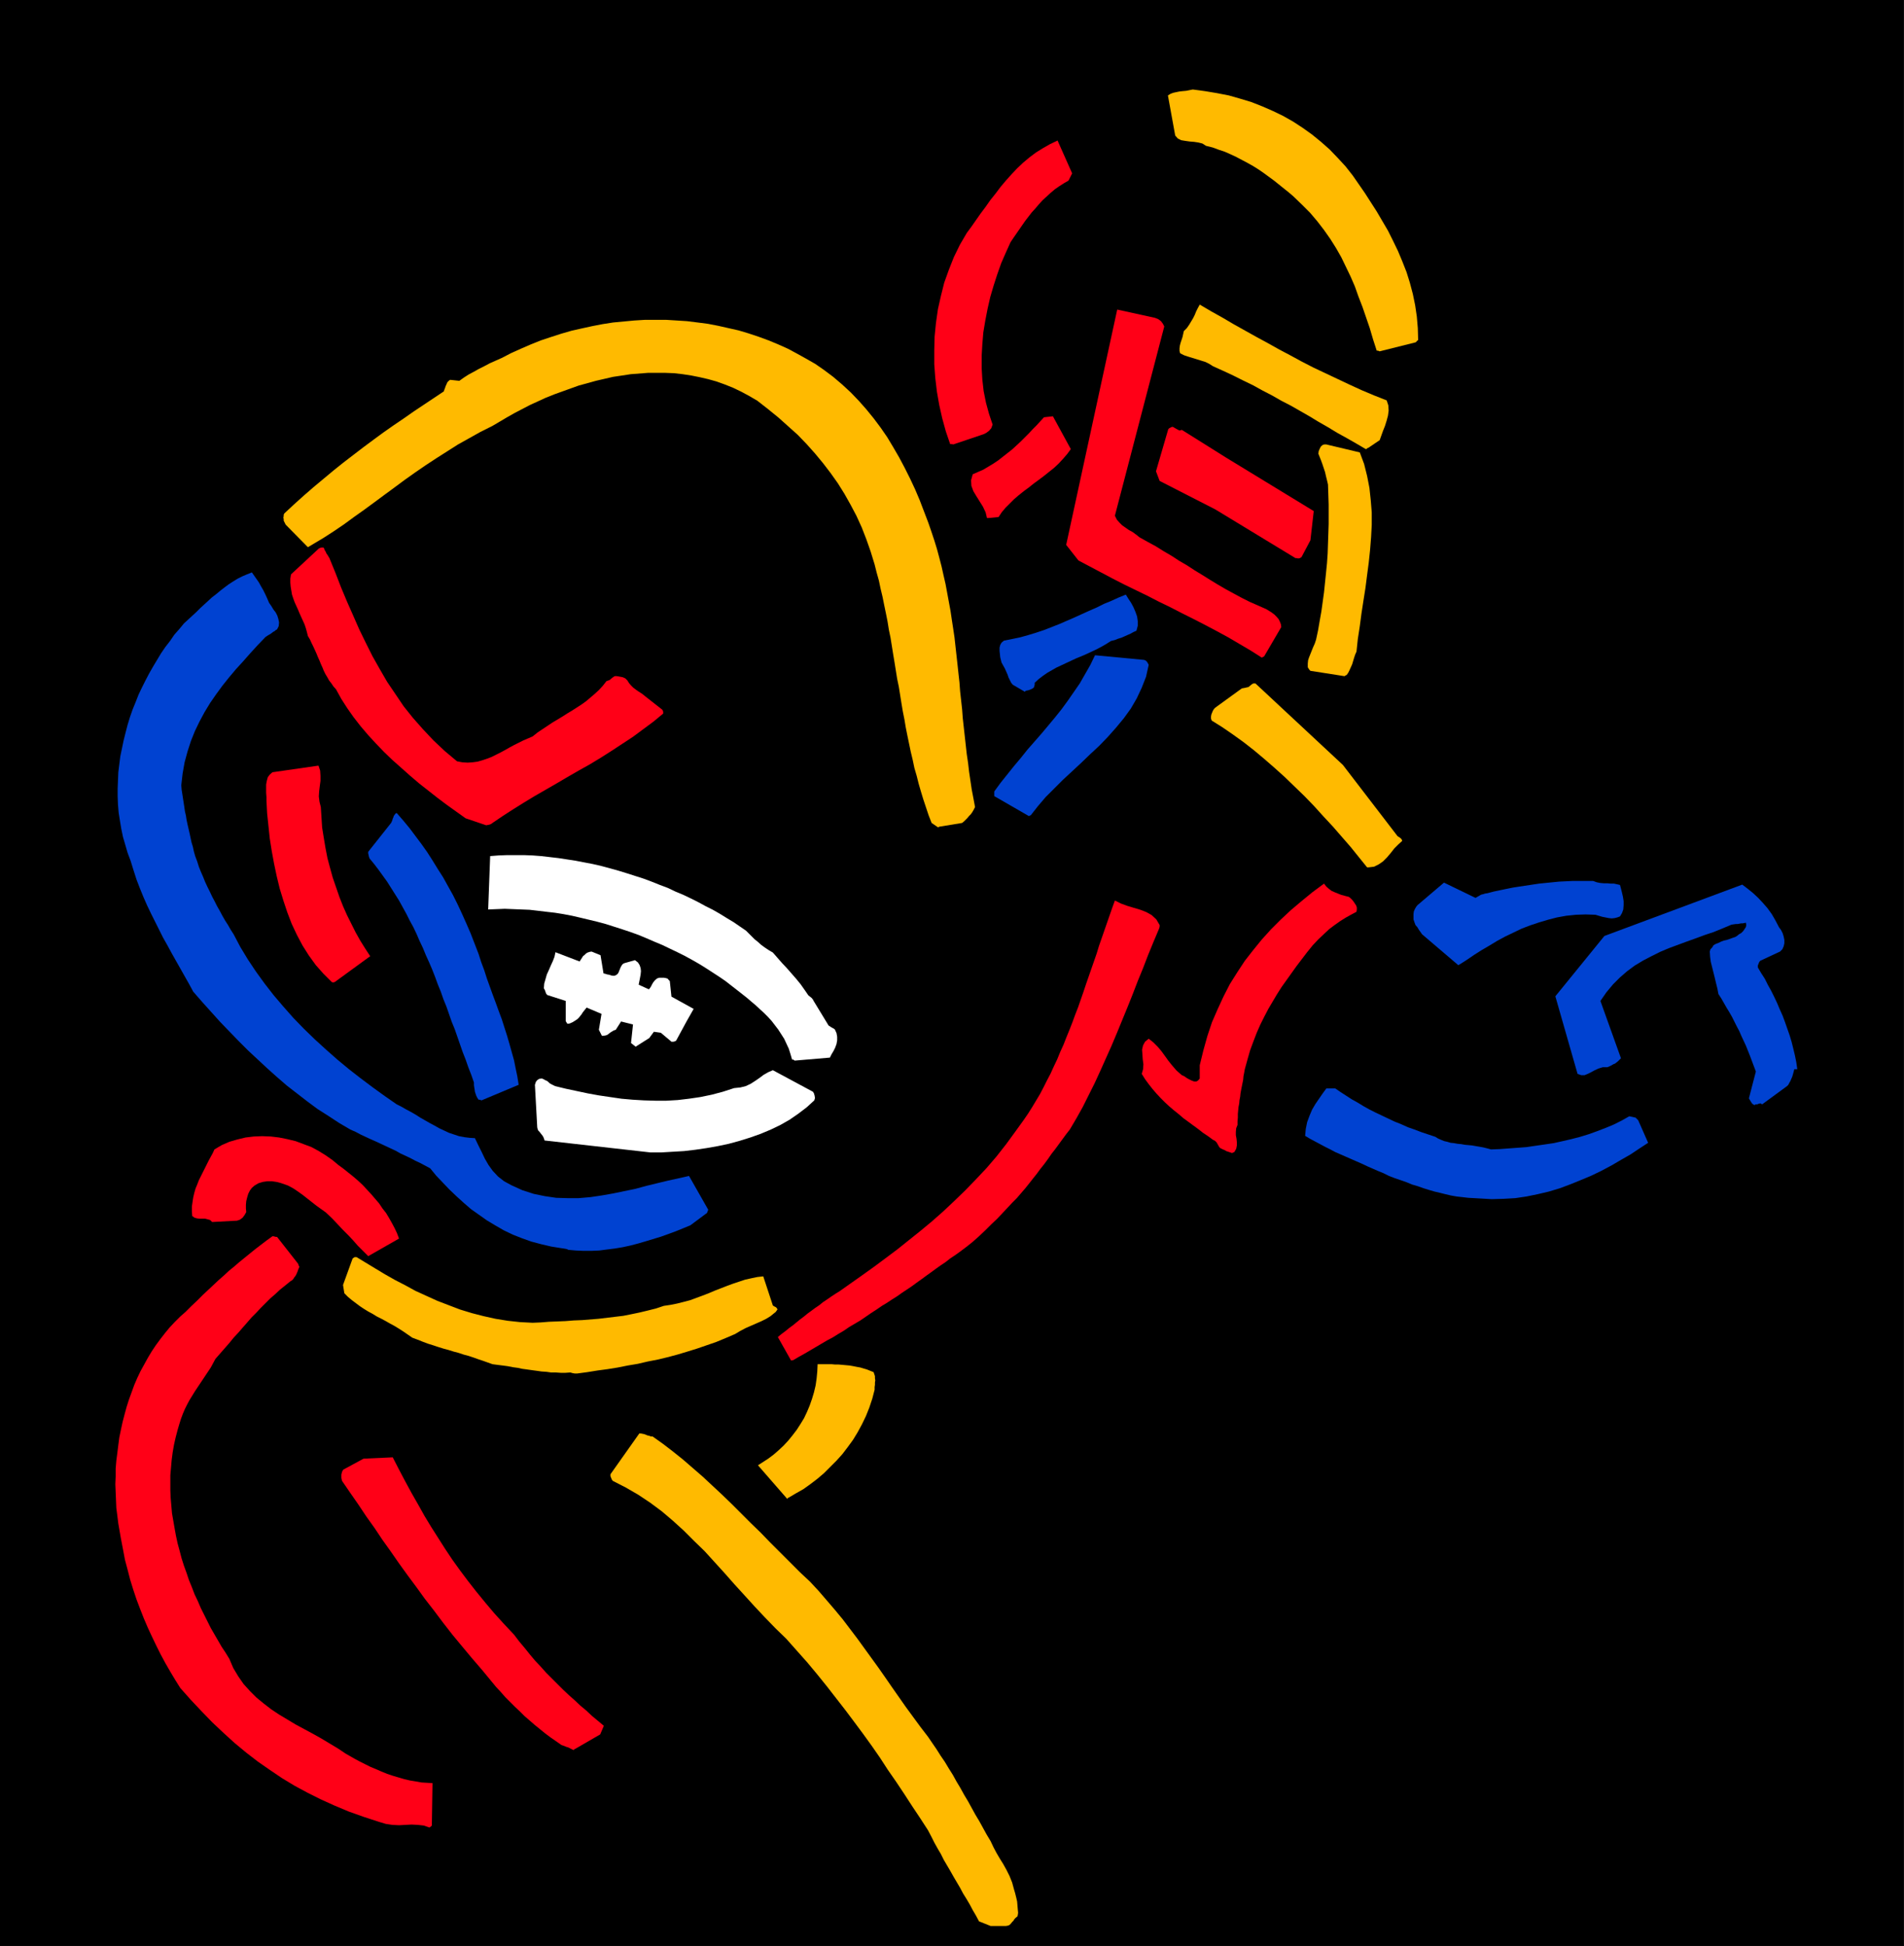
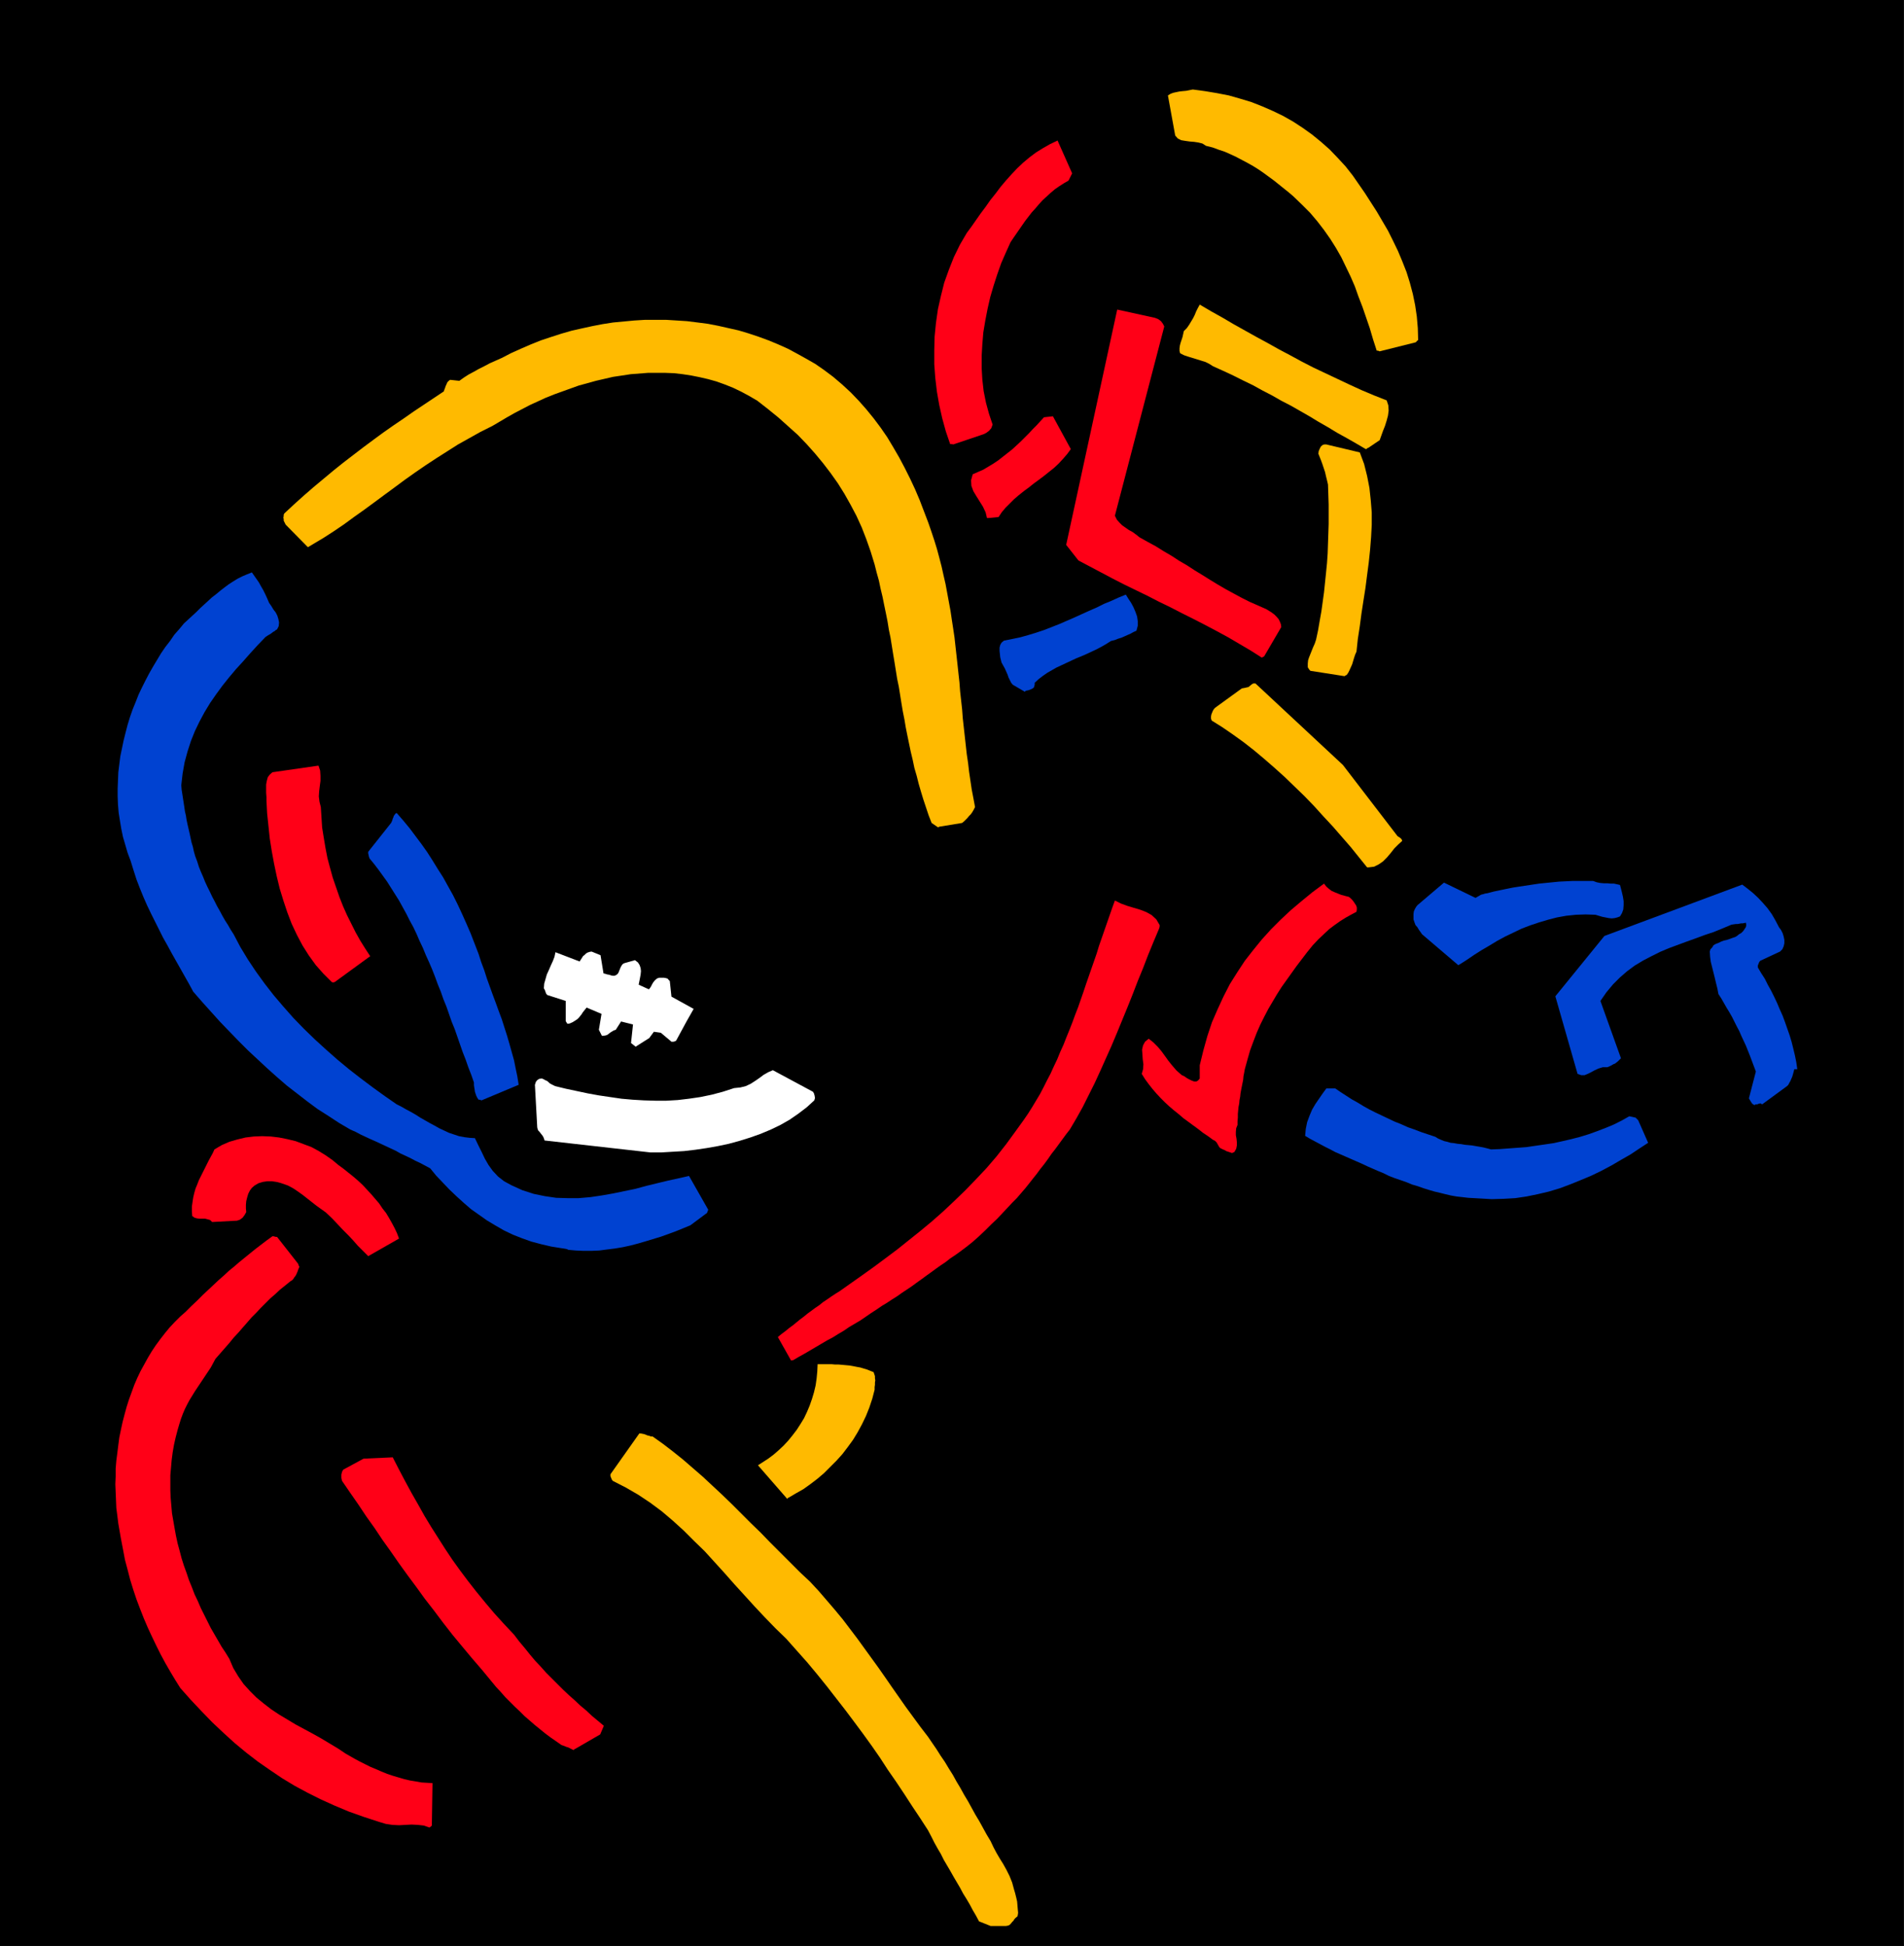
<svg xmlns="http://www.w3.org/2000/svg" xmlns:ns1="http://sodipodi.sourceforge.net/DTD/sodipodi-0.dtd" xmlns:ns2="http://www.inkscape.org/namespaces/inkscape" version="1.0" width="145.923mm" height="149.149mm" id="svg67" ns1:docname="FSA06437.WMF">
  <rect width="100%" height="100%" fill="#333333" stroke="none" />
  <ns1:namedview pagecolor="#ffffff" bordercolor="#666666" borderopacity="1" objecttolerance="10" gridtolerance="10" guidetolerance="10" ns2:pageopacity="0" ns2:pageshadow="2" ns2:window-width="640" ns2:window-height="480" id="namedview69" />
  <defs id="defs3">
    <pattern id="WMFhbasepattern" patternUnits="userSpaceOnUse" width="6" height="6" x="0" y="0" />
  </defs>
  <path style="fill:#000000;fill-rule:evenodd;fill-opacity:1;stroke:none;" d="  M 0,0   L 551.424,0   L 551.424,563.616   L 0,563.616   L 0,0  z " id="path5" />
  <path style="fill:none;stroke:#000000;stroke-width:0.096px;stroke-linecap:round;stroke-linejoin:round;stroke-miterlimit:4;stroke-dasharray:none;stroke-opacity:1;" d="  M 0,0   L 551.424,0   L 551.424,563.616   L 0,563.616   L 0,0  " id="path7" />
  <path style="fill:#ffba00;fill-rule:evenodd;fill-opacity:1;stroke:none;" d="  M 286.944,557.856   L 291.36,557.856   L 291.936,557.76   L 292.416,557.568   L 292.8,557.184   L 293.184,556.704   L 293.568,556.32   L 293.856,555.84   L 294.24,555.456   L 294.72,555.072   L 294.816,554.688   L 294.912,554.016   L 294.816,553.056   L 294.72,551.904   L 294.624,550.752   L 294.336,549.504   L 294.048,548.352   L 293.76,547.392   L 293.184,545.28   L 292.416,543.36   L 291.552,541.632   L 290.592,539.904   L 289.632,538.368   L 288.672,536.736   L 287.808,535.104   L 286.944,533.28   L 285.792,531.36   L 284.736,529.44   L 283.68,527.52   L 282.528,525.6   L 281.472,523.68   L 280.416,521.76   L 279.264,519.84   L 278.208,517.92   L 277.056,516   L 276,514.08   L 274.848,512.256   L 273.696,510.336   L 272.448,508.512   L 271.296,506.688   L 270.048,504.864   L 268.8,503.04   L 266.592,500.16   L 264.48,497.28   L 262.368,494.4   L 260.352,491.52   L 258.336,488.64   L 256.416,485.856   L 254.4,482.976   L 252.384,480.192   L 250.368,477.408   L 248.352,474.624   L 246.24,471.84   L 244.128,469.056   L 241.824,466.272   L 239.52,463.584   L 237.12,460.8   L 234.624,458.112   L 231.648,455.328   L 228.768,452.448   L 225.888,449.568   L 223.104,446.784   L 220.32,443.904   L 217.44,441.12   L 214.656,438.336   L 211.872,435.552   L 209.088,432.864   L 206.304,430.272   L 203.52,427.68   L 200.64,425.184   L 197.76,422.688   L 194.88,420.384   L 192,418.176   L 189.024,416.064   L 188.544,416.064   L 188.064,415.872   L 187.584,415.776   L 187.104,415.584   L 186.624,415.392   L 186.144,415.296   L 185.664,415.2   L 185.184,415.2   L 176.832,427.008   L 176.832,427.584   L 177.024,428.064   L 177.216,428.544   L 177.504,428.928   L 181.248,430.848   L 184.896,432.96   L 188.352,435.264   L 191.712,437.76   L 194.88,440.448   L 198.048,443.328   L 201.024,446.304   L 204.096,449.28   L 206.976,452.448   L 209.856,455.616   L 212.736,458.88   L 215.712,462.144   L 218.592,465.312   L 221.568,468.48   L 224.64,471.648   L 227.712,474.624   L 230.784,478.08   L 233.856,481.536   L 236.736,484.992   L 239.52,488.448   L 242.208,491.904   L 244.896,495.36   L 247.488,498.816   L 249.984,502.176   L 252.48,505.632   L 254.88,509.088   L 257.184,512.64   L 259.584,516.096   L 261.888,519.552   L 264.192,523.104   L 266.496,526.56   L 268.8,530.112   L 269.76,531.936   L 270.624,533.664   L 271.584,535.392   L 272.544,537.024   L 273.408,538.752   L 274.368,540.384   L 275.328,542.016   L 276.192,543.552   L 277.152,545.184   L 278.112,546.816   L 278.976,548.448   L 279.936,549.984   L 280.896,551.616   L 281.76,553.248   L 282.72,554.88   L 283.584,556.512   L 286.944,557.856  z " id="path9" />
  <path style="fill:#ff0017;fill-rule:evenodd;fill-opacity:1;stroke:none;" d="  M 125.088,528.768   L 125.28,516.48   L 123.744,516.384   L 122.112,516.288   L 120.48,516   L 118.752,515.712   L 117.12,515.328   L 115.488,514.848   L 113.856,514.368   L 112.128,513.792   L 110.496,513.12   L 108.96,512.448   L 107.328,511.776   L 105.792,511.008   L 104.256,510.24   L 102.816,509.472   L 101.472,508.704   L 100.128,507.936   L 97.824,506.4   L 95.424,504.96   L 93.024,503.52   L 90.624,502.176   L 88.128,500.832   L 85.632,499.488   L 83.232,498.048   L 80.832,496.608   L 78.528,495.072   L 76.416,493.44   L 74.304,491.712   L 72.384,489.792   L 70.56,487.776   L 69.024,485.568   L 67.584,483.168   L 66.432,480.48   L 65.376,478.752   L 64.224,477.024   L 63.168,475.2   L 62.112,473.376   L 61.056,471.552   L 60.096,469.632   L 59.136,467.712   L 58.176,465.792   L 57.312,463.776   L 56.352,461.76   L 55.584,459.744   L 54.72,457.632   L 54.048,455.616   L 53.28,453.504   L 52.608,451.392   L 52.032,449.184   L 51.456,447.072   L 50.976,444.864   L 50.592,442.752   L 50.208,440.544   L 49.824,438.336   L 49.632,436.128   L 49.44,433.92   L 49.344,431.712   L 49.344,429.504   L 49.344,427.296   L 49.536,425.088   L 49.728,422.88   L 50.016,420.672   L 50.4,418.464   L 50.88,416.352   L 51.456,414.144   L 51.936,412.512   L 52.416,410.976   L 52.992,409.44   L 53.568,408.096   L 54.24,406.752   L 54.912,405.504   L 55.68,404.256   L 56.448,403.008   L 57.216,401.856   L 57.984,400.704   L 58.752,399.552   L 59.52,398.4   L 60.288,397.248   L 61.056,396.096   L 61.728,394.848   L 62.4,393.6   L 63.744,392.064   L 65.088,390.528   L 66.432,388.992   L 67.68,387.456   L 69.024,386.016   L 70.272,384.576   L 71.616,383.04   L 72.864,381.6   L 74.208,380.256   L 75.552,378.816   L 76.896,377.472   L 78.24,376.128   L 79.68,374.88   L 81.12,373.536   L 82.56,372.384   L 84.096,371.136   L 84.576,370.848   L 84.96,370.464   L 85.248,369.984   L 85.632,369.504   L 85.92,368.928   L 86.208,368.256   L 86.4,367.68   L 86.688,367.008   L 86.688,366.816   L 86.496,366.528   L 86.4,366.144   L 86.208,365.856   L 80.256,358.272   L 79.968,358.272   L 79.584,358.176   L 79.2,358.08   L 78.912,358.08   L 77.184,359.328   L 75.552,360.576   L 73.92,361.824   L 72.384,363.072   L 70.848,364.32   L 69.312,365.568   L 67.872,366.816   L 66.336,368.064   L 64.896,369.408   L 63.36,370.752   L 61.824,372.192   L 60.288,373.632   L 58.752,375.072   L 57.12,376.704   L 55.488,378.24   L 53.76,379.968   L 52.128,381.408   L 50.592,382.944   L 49.152,384.48   L 47.808,386.112   L 46.464,387.84   L 45.12,389.664   L 43.968,391.392   L 42.816,393.312   L 41.76,395.232   L 40.704,397.152   L 39.744,399.168   L 38.88,401.184   L 38.112,403.296   L 37.344,405.408   L 36.672,407.52   L 36.096,409.632   L 35.52,411.84   L 35.04,414.048   L 34.56,416.352   L 34.272,418.56   L 33.984,420.864   L 33.696,423.072   L 33.504,425.376   L 33.504,427.68   L 33.408,429.888   L 33.504,432.192   L 33.6,434.496   L 33.696,436.8   L 33.984,439.008   L 34.272,441.312   L 34.656,443.52   L 35.04,445.728   L 35.616,448.704   L 36.192,451.776   L 36.96,454.656   L 37.728,457.632   L 38.592,460.416   L 39.552,463.296   L 40.608,466.08   L 41.664,468.768   L 42.816,471.456   L 44.064,474.144   L 45.312,476.736   L 46.56,479.232   L 47.904,481.728   L 49.344,484.224   L 50.784,486.624   L 52.224,488.928   L 55.296,492.384   L 58.464,495.744   L 61.536,498.912   L 64.8,501.984   L 67.968,504.864   L 71.328,507.648   L 74.688,510.24   L 78.144,512.64   L 81.696,515.04   L 85.344,517.248   L 89.088,519.264   L 92.928,521.184   L 96.96,523.008   L 101.088,524.736   L 105.408,526.272   L 109.824,527.712   L 111.744,528.288   L 113.664,528.576   L 115.584,528.672   L 117.408,528.576   L 119.232,528.48   L 121.056,528.576   L 122.784,528.768   L 124.416,529.344   L 124.512,529.248   L 124.8,529.056   L 124.992,528.864   L 125.088,528.768  z " id="path11" />
  <path style="fill:#ff0017;fill-rule:evenodd;fill-opacity:1;stroke:none;" d="  M 166.56,506.592   L 173.856,502.368   L 174.912,499.872   L 173.184,498.432   L 171.456,496.992   L 169.824,495.456   L 168.096,494.016   L 166.464,492.48   L 164.736,490.944   L 163.104,489.408   L 161.472,487.776   L 159.84,486.144   L 158.208,484.512   L 156.672,482.784   L 155.04,481.056   L 153.504,479.232   L 151.968,477.312   L 150.432,475.488   L 148.896,473.472   L 145.92,470.304   L 143.136,467.232   L 140.544,464.16   L 137.952,460.992   L 135.552,457.92   L 133.248,454.848   L 131.04,451.776   L 128.928,448.608   L 126.912,445.44   L 124.896,442.272   L 122.976,439.104   L 121.152,435.84   L 119.232,432.48   L 117.408,429.12   L 115.584,425.664   L 113.76,422.112   L 105.312,422.496   L 99.456,425.664   L 99.264,425.952   L 99.072,426.336   L 98.976,426.72   L 98.88,427.104   L 98.88,427.584   L 98.88,428.064   L 98.976,428.544   L 99.072,428.928   L 101.376,432.288   L 103.776,435.744   L 106.08,439.2   L 108.48,442.56   L 110.784,446.016   L 113.184,449.376   L 115.584,452.832   L 118.08,456.288   L 120.576,459.648   L 123.072,463.104   L 125.76,466.56   L 128.352,470.016   L 131.04,473.472   L 133.824,476.832   L 136.704,480.288   L 139.68,483.744   L 141.024,485.376   L 142.368,487.008   L 143.712,488.64   L 145.056,490.08   L 146.4,491.616   L 147.84,493.056   L 149.184,494.4   L 150.624,495.744   L 151.968,497.088   L 153.408,498.336   L 154.848,499.584   L 156.384,500.832   L 157.92,502.08   L 159.456,503.232   L 160.992,504.288   L 162.624,505.44   L 163.2,505.632   L 163.68,505.824   L 164.16,506.016   L 164.544,506.112   L 164.928,506.304   L 165.312,506.496   L 165.696,506.688   L 166.08,506.88   L 166.176,506.88   L 166.368,506.688   L 166.464,506.592   L 166.56,506.592  z " id="path13" />
  <path style="fill:#ffba00;fill-rule:evenodd;fill-opacity:1;stroke:none;" d="  M 228.384,433.824   L 230.496,432.576   L 232.704,431.328   L 234.72,429.888   L 236.736,428.352   L 238.656,426.72   L 240.48,424.896   L 242.304,423.072   L 244.032,421.152   L 245.568,419.136   L 247.104,417.024   L 248.448,414.816   L 249.696,412.512   L 250.848,410.112   L 251.808,407.712   L 252.672,405.12   L 253.344,402.528   L 253.344,401.76   L 253.44,401.088   L 253.44,400.416   L 253.536,399.84   L 253.44,399.168   L 253.44,398.592   L 253.248,398.016   L 253.056,397.44   L 252.096,397.056   L 251.136,396.672   L 250.176,396.384   L 249.216,396.096   L 248.16,395.904   L 247.2,395.712   L 246.144,395.52   L 245.088,395.424   L 244.032,395.328   L 242.976,395.232   L 241.92,395.232   L 240.864,395.136   L 239.904,395.136   L 238.848,395.136   L 237.792,395.136   L 236.832,395.136   L 236.736,397.248   L 236.544,399.264   L 236.256,401.28   L 235.776,403.296   L 235.2,405.216   L 234.528,407.136   L 233.76,408.96   L 232.896,410.784   L 231.84,412.512   L 230.784,414.144   L 229.536,415.776   L 228.288,417.312   L 226.944,418.752   L 225.504,420.096   L 224.064,421.344   L 222.528,422.496   L 219.552,424.416   L 228,434.112   L 228.096,434.112   L 228.192,433.92   L 228.288,433.824   L 228.384,433.824  z " id="path15" />
-   <path style="fill:#ffba00;fill-rule:evenodd;fill-opacity:1;stroke:none;" d="  M 167.232,397.824   L 170.112,397.44   L 173.088,396.96   L 175.968,396.576   L 178.944,396.096   L 181.824,395.52   L 184.704,395.04   L 187.584,394.368   L 190.56,393.792   L 193.344,393.12   L 196.224,392.352   L 199.104,391.488   L 201.888,390.624   L 204.672,389.664   L 207.456,388.704   L 210.24,387.552   L 212.928,386.4   L 214.368,385.536   L 216,384.672   L 217.536,384   L 219.072,383.328   L 220.608,382.656   L 221.952,381.984   L 223.2,381.216   L 224.256,380.352   L 224.64,380.064   L 224.928,379.68   L 225.12,379.392   L 225.216,379.296   L 225.024,378.912   L 224.736,378.624   L 224.352,378.432   L 223.872,378.144   L 221.088,369.696   L 219.36,369.888   L 217.536,370.272   L 215.808,370.656   L 214.08,371.232   L 212.352,371.808   L 210.528,372.48   L 208.8,373.152   L 207.072,373.824   L 205.248,374.592   L 203.52,375.264   L 201.696,375.936   L 199.872,376.608   L 198.048,377.088   L 196.128,377.568   L 194.208,377.952   L 192.288,378.24   L 189.984,379.008   L 187.68,379.584   L 185.28,380.16   L 182.976,380.64   L 180.576,381.12   L 178.176,381.408   L 175.776,381.696   L 173.376,381.984   L 170.976,382.176   L 168.576,382.368   L 166.176,382.464   L 163.776,382.656   L 161.376,382.752   L 158.976,382.848   L 156.576,383.04   L 154.272,383.136   L 150.624,382.944   L 147.072,382.56   L 143.52,381.984   L 140.064,381.216   L 136.704,380.352   L 133.248,379.296   L 129.984,378.048   L 126.72,376.8   L 123.552,375.36   L 120.384,373.92   L 117.408,372.288   L 114.432,370.752   L 111.552,369.12   L 108.672,367.392   L 105.984,365.76   L 103.296,364.128   L 103.008,364.128   L 102.72,364.128   L 102.432,364.32   L 102.144,364.512   L 99.36,372.192   L 99.744,374.592   L 100.8,375.648   L 101.952,376.608   L 103.104,377.472   L 104.256,378.336   L 105.408,379.104   L 106.656,379.872   L 107.904,380.544   L 109.152,381.312   L 110.496,381.984   L 111.744,382.656   L 113.088,383.424   L 114.336,384.096   L 115.584,384.864   L 116.928,385.728   L 118.176,386.592   L 119.424,387.456   L 120.96,388.032   L 122.4,388.608   L 123.936,389.184   L 125.472,389.664   L 126.912,390.144   L 128.448,390.624   L 129.888,391.008   L 131.424,391.488   L 132.864,391.872   L 134.304,392.352   L 135.744,392.736   L 137.184,393.216   L 138.528,393.696   L 139.968,394.176   L 141.312,394.656   L 142.656,395.136   L 144.096,395.328   L 145.632,395.52   L 147.072,395.712   L 148.512,396   L 149.952,396.192   L 151.296,396.48   L 152.736,396.672   L 154.08,396.864   L 155.52,397.056   L 156.864,397.248   L 158.304,397.344   L 159.648,397.536   L 160.992,397.536   L 162.432,397.632   L 163.776,397.632   L 165.216,397.536   L 165.888,397.728   L 166.464,397.824   L 166.848,397.824   L 167.232,397.824  z " id="path17" />
  <path style="fill:#ff0017;fill-rule:evenodd;fill-opacity:1;stroke:none;" d="  M 229.728,393.984   L 231.36,393.024   L 233.088,392.064   L 234.72,391.104   L 236.352,390.144   L 237.984,389.184   L 239.616,388.224   L 241.248,387.36   L 242.784,386.4   L 244.416,385.44   L 245.952,384.384   L 247.584,383.424   L 249.216,382.464   L 250.752,381.408   L 252.288,380.352   L 253.92,379.296   L 255.456,378.24   L 256.896,377.376   L 258.336,376.416   L 259.872,375.456   L 261.216,374.496   L 262.656,373.536   L 264.096,372.576   L 265.536,371.52   L 266.88,370.56   L 268.32,369.504   L 269.664,368.544   L 271.104,367.488   L 272.448,366.528   L 273.888,365.568   L 275.232,364.512   L 276.672,363.552   L 278.016,362.592   L 279.936,361.152   L 281.856,359.616   L 283.68,357.984   L 285.408,356.352   L 287.136,354.624   L 288.864,352.992   L 290.4,351.36   L 291.936,349.728   L 293.184,348.384   L 294.528,347.04   L 295.68,345.696   L 296.928,344.256   L 298.08,342.816   L 299.136,341.472   L 300.288,340.032   L 301.344,338.592   L 302.496,337.152   L 303.552,335.712   L 304.608,334.176   L 305.664,332.832   L 306.72,331.392   L 307.776,329.952   L 308.832,328.512   L 309.888,327.168   L 311.808,323.904   L 313.632,320.64   L 315.36,317.184   L 317.088,313.728   L 318.72,310.176   L 320.352,306.528   L 321.984,302.88   L 323.52,299.232   L 325.056,295.488   L 326.592,291.744   L 328.128,287.904   L 329.568,284.16   L 331.104,280.416   L 332.544,276.672   L 334.08,272.928   L 335.616,269.28   L 335.808,268.8   L 335.904,268.32   L 335.904,268.032   L 335.904,267.936   L 334.944,266.304   L 333.6,265.056   L 332.064,264.192   L 330.336,263.52   L 328.416,262.944   L 326.496,262.368   L 324.672,261.696   L 322.944,260.832   L 322.176,262.944   L 321.408,265.152   L 320.64,267.36   L 319.872,269.568   L 319.104,271.776   L 318.336,273.984   L 317.664,276.192   L 316.896,278.4   L 316.128,280.608   L 315.36,282.816   L 314.592,285.024   L 313.824,287.328   L 313.056,289.536   L 312.288,291.744   L 311.424,293.952   L 310.656,296.064   L 309.792,298.272   L 308.928,300.384   L 308.064,302.592   L 307.104,304.704   L 306.24,306.816   L 305.28,308.832   L 304.32,310.944   L 303.264,312.96   L 302.304,314.88   L 301.248,316.896   L 300.096,318.816   L 298.944,320.736   L 297.792,322.56   L 296.544,324.384   L 295.296,326.112   L 294.048,327.84   L 291.456,331.392   L 288.672,334.944   L 285.792,338.304   L 282.72,341.568   L 279.648,344.736   L 276.48,347.808   L 273.216,350.88   L 269.952,353.76   L 266.592,356.544   L 263.232,359.232   L 259.872,361.92   L 256.416,364.512   L 253.056,367.008   L 249.696,369.408   L 246.432,371.712   L 243.168,374.016   L 241.92,374.784   L 240.768,375.552   L 239.52,376.416   L 238.368,377.184   L 237.312,378.048   L 236.16,378.816   L 235.008,379.68   L 233.952,380.448   L 232.896,381.312   L 231.744,382.176   L 230.688,383.04   L 229.632,383.904   L 228.576,384.672   L 227.52,385.536   L 226.368,386.4   L 225.312,387.264   L 229.152,394.08   L 229.248,394.08   L 229.44,393.984   L 229.632,393.984   L 229.728,393.984  z " id="path19" />
  <path style="fill:#ff0017;fill-rule:evenodd;fill-opacity:1;stroke:none;" d="  M 106.656,363.84   L 115.584,358.752   L 115.008,357.216   L 114.336,355.776   L 113.568,354.336   L 112.704,352.8   L 111.84,351.36   L 110.784,350.016   L 109.824,348.576   L 108.672,347.232   L 107.52,345.888   L 106.272,344.544   L 105.024,343.2   L 103.68,341.952   L 102.336,340.8   L 100.896,339.648   L 99.456,338.496   L 98.016,337.44   L 96.288,336   L 94.368,334.656   L 92.352,333.408   L 90.24,332.256   L 87.936,331.392   L 85.632,330.528   L 83.232,329.952   L 80.832,329.472   L 78.432,329.184   L 75.936,329.088   L 73.536,329.184   L 71.136,329.472   L 68.736,330.048   L 66.432,330.72   L 64.224,331.68   L 62.112,332.928   L 61.632,333.984   L 61.056,335.04   L 60.48,336.096   L 59.904,337.248   L 59.328,338.4   L 58.752,339.552   L 58.176,340.704   L 57.6,341.856   L 57.12,343.104   L 56.64,344.256   L 56.256,345.6   L 55.968,346.848   L 55.776,348.096   L 55.584,349.44   L 55.584,350.88   L 55.68,352.224   L 56.352,352.704   L 57.024,352.896   L 57.792,352.992   L 58.56,352.992   L 59.424,352.992   L 60.192,353.184   L 60.864,353.376   L 61.44,353.952   L 68.64,353.568   L 69.504,353.28   L 70.272,352.704   L 70.848,351.936   L 71.328,351.072   L 71.232,350.016   L 71.232,348.96   L 71.328,347.904   L 71.616,346.752   L 71.904,345.792   L 72.384,344.832   L 72.96,344.064   L 73.728,343.392   L 74.88,342.72   L 76.128,342.336   L 77.472,342.144   L 78.72,342.144   L 80.064,342.336   L 81.216,342.624   L 82.368,343.008   L 83.424,343.392   L 84.864,344.16   L 86.304,345.12   L 87.648,346.08   L 88.992,347.136   L 90.336,348.192   L 91.68,349.248   L 93.024,350.208   L 94.368,351.168   L 96.192,352.896   L 97.824,354.624   L 99.36,356.256   L 100.896,357.792   L 102.336,359.328   L 103.68,360.864   L 105.12,362.304   L 106.656,363.84  z " id="path21" />
  <path style="fill:#0042d1;fill-rule:evenodd;fill-opacity:1;stroke:none;" d="  M 164.64,362.016   L 166.848,362.208   L 169.056,362.304   L 171.264,362.304   L 173.568,362.208   L 175.776,361.92   L 178.08,361.632   L 180.384,361.248   L 182.592,360.768   L 184.8,360.192   L 187.104,359.52   L 189.312,358.848   L 191.52,358.176   L 193.632,357.408   L 195.744,356.64   L 197.856,355.776   L 199.968,354.912   L 204.48,351.552   L 204.672,351.456   L 204.864,351.168   L 204.96,350.88   L 205.152,350.4   L 199.584,340.608   L 196.608,341.28   L 193.536,341.952   L 190.368,342.72   L 187.2,343.488   L 184.032,344.352   L 180.768,345.024   L 177.504,345.696   L 174.24,346.272   L 170.976,346.752   L 167.616,347.04   L 164.352,347.04   L 161.088,346.944   L 157.824,346.464   L 154.56,345.792   L 151.296,344.736   L 148.128,343.296   L 146.016,342.144   L 144.288,340.8   L 142.752,339.168   L 141.504,337.44   L 140.448,335.616   L 139.488,333.6   L 138.528,331.68   L 137.568,329.664   L 136.032,329.568   L 134.496,329.376   L 132.96,329.088   L 131.52,328.608   L 130.08,328.128   L 128.64,327.456   L 127.2,326.784   L 125.856,326.016   L 124.416,325.248   L 123.072,324.48   L 121.728,323.712   L 120.384,322.848   L 119.04,322.08   L 117.6,321.312   L 116.256,320.544   L 114.912,319.872   L 111.456,317.472   L 108,314.976   L 104.544,312.384   L 101.088,309.696   L 97.728,306.912   L 94.464,304.032   L 91.2,301.056   L 88.032,297.984   L 84.96,294.816   L 82.08,291.552   L 79.296,288.288   L 76.608,284.832   L 74.112,281.376   L 71.808,277.92   L 69.6,274.272   L 67.68,270.624   L 66.816,269.28   L 66.048,267.936   L 65.184,266.592   L 64.416,265.248   L 63.648,263.808   L 62.88,262.464   L 62.208,261.12   L 61.44,259.68   L 60.768,258.24   L 60.096,256.896   L 59.424,255.456   L 58.848,254.016   L 58.176,252.48   L 57.6,251.04   L 57.12,249.504   L 56.544,247.968   L 56.16,246.624   L 55.872,245.28   L 55.488,244.032   L 55.2,242.688   L 54.912,241.344   L 54.624,240.096   L 54.336,238.848   L 54.048,237.504   L 53.856,236.256   L 53.568,235.008   L 53.376,233.664   L 53.184,232.416   L 52.992,231.168   L 52.8,229.92   L 52.608,228.672   L 52.512,227.424   L 52.896,224.064   L 53.472,220.8   L 54.336,217.632   L 55.296,214.656   L 56.448,211.776   L 57.792,208.992   L 59.232,206.304   L 60.864,203.616   L 62.592,201.12   L 64.416,198.624   L 66.336,196.224   L 68.352,193.824   L 70.464,191.52   L 72.576,189.12   L 74.688,186.816   L 76.896,184.512   L 77.472,184.128   L 77.952,183.84   L 78.432,183.552   L 78.816,183.264   L 79.2,182.976   L 79.584,182.784   L 79.872,182.496   L 80.256,182.304   L 80.736,181.344   L 80.832,180.288   L 80.64,179.328   L 80.352,178.368   L 79.872,177.408   L 79.2,176.544   L 78.624,175.584   L 77.952,174.624   L 77.376,173.28   L 76.8,172.032   L 76.224,170.88   L 75.552,169.728   L 74.976,168.672   L 74.304,167.712   L 73.632,166.752   L 72.96,165.792   L 71.52,166.368   L 70.176,166.944   L 68.832,167.616   L 67.584,168.384   L 66.24,169.248   L 65.088,170.112   L 63.84,171.072   L 62.688,172.032   L 61.44,172.992   L 60.288,174.048   L 59.136,175.104   L 57.984,176.16   L 56.832,177.312   L 55.68,178.368   L 54.432,179.52   L 53.28,180.576   L 51.936,182.208   L 50.496,183.84   L 49.248,185.664   L 47.904,187.392   L 46.656,189.216   L 45.504,191.136   L 44.352,193.056   L 43.2,195.072   L 42.144,197.088   L 41.088,199.2   L 40.128,201.216   L 39.264,203.424   L 38.4,205.536   L 37.632,207.744   L 36.96,209.952   L 36.384,212.16   L 35.808,214.464   L 35.328,216.768   L 34.848,219.072   L 34.56,221.376   L 34.272,223.68   L 34.176,225.984   L 34.08,228.384   L 34.08,230.688   L 34.176,233.088   L 34.368,235.392   L 34.752,237.792   L 35.136,240.096   L 35.616,242.4   L 36.288,244.704   L 36.96,247.008   L 37.824,249.312   L 38.688,252.096   L 39.552,254.784   L 40.512,257.28   L 41.568,259.872   L 42.624,262.272   L 43.776,264.672   L 44.928,266.976   L 46.08,269.28   L 47.232,271.584   L 48.48,273.792   L 49.728,276.096   L 50.976,278.304   L 52.224,280.512   L 53.472,282.72   L 54.72,284.928   L 55.968,287.232   L 58.56,290.208   L 61.152,293.088   L 63.744,295.968   L 66.432,298.752   L 69.12,301.536   L 71.808,304.224   L 74.592,306.816   L 77.376,309.408   L 80.16,311.904   L 83.04,314.4   L 86.016,316.704   L 88.992,319.008   L 91.968,321.216   L 95.136,323.232   L 98.208,325.248   L 101.472,327.168   L 103.008,327.84   L 104.448,328.608   L 105.888,329.28   L 107.328,329.952   L 108.864,330.624   L 110.304,331.296   L 111.744,331.968   L 113.184,332.64   L 114.624,333.312   L 115.968,334.08   L 117.408,334.752   L 118.848,335.424   L 120.288,336.192   L 121.728,336.864   L 123.168,337.632   L 124.608,338.4   L 126.336,340.512   L 128.256,342.528   L 130.176,344.544   L 132.192,346.464   L 134.304,348.384   L 136.416,350.208   L 138.72,351.84   L 141.024,353.472   L 143.424,354.912   L 145.92,356.352   L 148.512,357.6   L 151.2,358.656   L 153.888,359.616   L 156.768,360.384   L 159.648,361.056   L 162.624,361.536   L 163.296,361.632   L 163.872,361.728   L 164.256,361.824   L 164.64,362.016  z " id="path23" />
  <path style="fill:#0042d1;fill-rule:evenodd;fill-opacity:1;stroke:none;" d="  M 428.736,347.136   L 432.096,347.328   L 435.552,347.232   L 438.912,347.04   L 442.176,346.56   L 445.44,345.888   L 448.704,345.12   L 451.872,344.16   L 454.944,343.008   L 458.016,341.76   L 460.992,340.512   L 463.968,339.072   L 466.848,337.536   L 469.632,335.904   L 472.32,334.368   L 474.912,332.64   L 477.408,331.008   L 474.528,324.48   L 474.432,324.384   L 474.24,324.192   L 474.048,324   L 473.76,323.712   L 473.28,323.616   L 472.896,323.52   L 472.416,323.424   L 471.936,323.328   L 469.728,324.576   L 467.424,325.728   L 465.12,326.688   L 462.624,327.648   L 460.224,328.512   L 457.728,329.28   L 455.136,329.952   L 452.64,330.528   L 450.048,331.104   L 447.456,331.488   L 444.768,331.872   L 442.176,332.256   L 439.584,332.448   L 436.992,332.64   L 434.4,332.832   L 431.904,332.928   L 430.848,332.64   L 429.696,332.352   L 428.64,332.16   L 427.488,331.968   L 426.432,331.776   L 425.376,331.68   L 424.32,331.584   L 423.264,331.392   L 422.208,331.296   L 421.152,331.104   L 420.192,331.008   L 419.232,330.72   L 418.368,330.528   L 417.408,330.144   L 416.544,329.76   L 415.776,329.28   L 413.76,328.608   L 411.744,327.936   L 409.728,327.168   L 407.808,326.496   L 405.888,325.632   L 403.968,324.864   L 402.144,324   L 400.32,323.136   L 398.496,322.272   L 396.768,321.408   L 395.04,320.448   L 393.312,319.392   L 391.584,318.432   L 389.952,317.376   L 388.32,316.32   L 386.784,315.264   L 384.192,315.264   L 383.136,316.704   L 382.08,318.24   L 381.024,319.776   L 380.064,321.408   L 379.296,323.232   L 378.624,325.056   L 378.24,326.976   L 378.048,328.992   L 379.488,329.856   L 380.928,330.624   L 382.368,331.392   L 383.808,332.16   L 385.344,332.928   L 386.784,333.696   L 388.32,334.368   L 389.856,335.04   L 391.392,335.712   L 392.928,336.384   L 394.464,337.056   L 396.096,337.824   L 397.632,338.496   L 399.168,339.168   L 400.8,339.84   L 402.336,340.608   L 404.064,341.28   L 405.792,341.856   L 407.424,342.432   L 409.056,343.104   L 410.688,343.584   L 412.32,344.16   L 413.856,344.64   L 415.488,345.12   L 417.12,345.504   L 418.656,345.888   L 420.288,346.272   L 421.92,346.56   L 423.648,346.752   L 425.28,346.944   L 427.008,347.04   L 428.736,347.136  z " id="path25" />
  <path style="fill:#ffffff;fill-rule:evenodd;fill-opacity:1;stroke:none;" d="  M 188.352,333.792   L 191.616,333.792   L 194.88,333.6   L 198.144,333.408   L 201.408,333.024   L 204.672,332.544   L 207.936,331.968   L 211.104,331.296   L 214.272,330.432   L 217.344,329.472   L 220.32,328.416   L 223.296,327.168   L 226.08,325.824   L 228.768,324.288   L 231.264,322.56   L 233.664,320.736   L 235.872,318.72   L 236.064,318.048   L 235.968,317.376   L 235.776,316.704   L 235.488,316.224   L 223.872,309.984   L 222.528,310.56   L 221.184,311.328   L 220.032,312.192   L 218.784,313.056   L 217.44,313.92   L 216,314.592   L 214.464,314.976   L 212.64,315.168   L 209.376,316.224   L 206.112,317.088   L 202.848,317.76   L 199.584,318.24   L 196.32,318.624   L 193.056,318.816   L 189.792,318.816   L 186.528,318.72   L 183.264,318.528   L 180,318.24   L 176.736,317.76   L 173.472,317.28   L 170.304,316.704   L 167.136,316.032   L 163.968,315.36   L 160.8,314.592   L 160.224,314.304   L 159.648,314.016   L 159.168,313.728   L 158.784,313.344   L 158.4,313.056   L 157.92,312.864   L 157.44,312.576   L 156.96,312.384   L 156.192,312.48   L 155.616,312.864   L 155.232,313.344   L 154.944,314.208   L 155.616,326.496   L 155.712,326.976   L 155.904,327.456   L 156.288,327.84   L 156.576,328.224   L 156.96,328.704   L 157.248,329.088   L 157.536,329.664   L 157.728,330.336   L 188.352,333.792  z " id="path27" />
  <path style="fill:#ff0017;fill-rule:evenodd;fill-opacity:1;stroke:none;" d="  M 357.6,333.6   L 358.08,332.736   L 358.272,331.776   L 358.272,330.816   L 358.176,329.856   L 357.984,328.8   L 357.984,327.84   L 358.08,326.784   L 358.464,325.824   L 358.464,324.768   L 358.56,323.712   L 358.56,322.656   L 358.656,321.6   L 358.752,320.64   L 358.944,319.68   L 359.04,318.624   L 359.232,317.664   L 359.328,316.704   L 359.52,315.648   L 359.712,314.688   L 359.904,313.728   L 360.096,312.768   L 360.192,311.712   L 360.384,310.752   L 360.576,309.696   L 361.344,306.912   L 362.112,304.224   L 363.072,301.632   L 364.032,299.136   L 365.088,296.736   L 366.24,294.432   L 367.392,292.224   L 368.64,290.112   L 369.888,288   L 371.232,285.888   L 372.672,283.872   L 374.112,281.856   L 375.552,279.84   L 377.088,277.824   L 378.624,275.808   L 380.256,273.792   L 381.888,272.064   L 383.52,270.528   L 385.056,269.088   L 386.592,267.936   L 388.224,266.784   L 389.76,265.824   L 391.296,264.96   L 392.928,264.096   L 393.024,263.424   L 393.024,262.848   L 392.832,262.272   L 392.448,261.696   L 392.064,261.12   L 391.68,260.64   L 391.2,260.16   L 390.72,259.776   L 389.568,259.488   L 388.512,259.2   L 387.552,258.816   L 386.592,258.432   L 385.728,258.048   L 384.96,257.472   L 384.192,256.8   L 383.52,255.936   L 380.16,258.432   L 376.992,261.024   L 373.92,263.616   L 370.944,266.4   L 368.16,269.184   L 365.472,272.16   L 362.976,275.232   L 360.576,278.304   L 358.368,281.664   L 356.256,285.024   L 354.432,288.576   L 352.704,292.32   L 351.072,296.064   L 349.728,300.096   L 348.576,304.224   L 347.52,308.544   L 347.52,309.12   L 347.52,309.6   L 347.52,310.08   L 347.52,310.56   L 347.52,311.04   L 347.52,311.52   L 347.52,312   L 347.52,312.384   L 347.04,312.96   L 346.56,313.248   L 345.888,313.248   L 345.12,312.96   L 344.352,312.576   L 343.68,312.192   L 343.008,311.712   L 342.336,311.424   L 340.8,310.08   L 339.552,308.64   L 338.4,307.2   L 337.44,305.856   L 336.384,304.416   L 335.328,303.168   L 334.08,301.92   L 332.736,300.864   L 331.68,301.728   L 331.104,302.784   L 330.816,304.032   L 330.912,305.376   L 331.008,306.816   L 331.2,308.256   L 331.104,309.696   L 330.72,311.04   L 331.68,312.576   L 332.736,314.016   L 333.792,315.36   L 334.944,316.704   L 336.192,318.048   L 337.44,319.296   L 338.688,320.448   L 340.032,321.6   L 341.472,322.752   L 342.816,323.904   L 344.256,324.96   L 345.696,326.016   L 347.136,327.072   L 348.48,328.128   L 349.92,329.088   L 351.36,330.144   L 351.936,330.432   L 352.416,330.912   L 352.8,331.584   L 353.184,332.256   L 353.472,332.544   L 353.856,332.736   L 354.24,332.928   L 354.72,333.12   L 355.2,333.408   L 355.776,333.6   L 356.352,333.792   L 356.928,333.984   L 357.024,333.888   L 357.312,333.792   L 357.504,333.696   L 357.6,333.6  z " id="path29" />
  <path style="fill:#0042d1;fill-rule:evenodd;fill-opacity:1;stroke:none;" d="  M 508.608,319.872   L 508.992,319.872   L 509.472,319.68   L 509.952,319.584   L 510.432,319.872   L 517.632,314.592   L 518.016,314.208   L 518.304,313.632   L 518.592,313.152   L 518.88,312.48   L 519.168,311.808   L 519.36,311.136   L 519.552,310.464   L 519.744,309.696   L 519.936,309.696   L 520.032,309.696   L 520.32,309.696   L 520.608,309.696   L 520.32,307.68   L 519.936,305.76   L 519.456,303.744   L 518.976,301.824   L 518.4,299.904   L 517.728,297.984   L 517.056,296.064   L 516.384,294.24   L 515.52,292.32   L 514.752,290.496   L 513.888,288.672   L 513.024,286.944   L 512.064,285.216   L 511.2,283.488   L 510.144,281.856   L 509.184,280.224   L 509.184,279.648   L 509.376,279.168   L 509.568,278.688   L 509.856,278.304   L 515.616,275.616   L 516.288,274.944   L 516.672,274.08   L 516.864,273.216   L 516.864,272.256   L 516.672,271.296   L 516.384,270.336   L 515.904,269.376   L 515.328,268.608   L 514.272,266.592   L 513.216,264.768   L 511.968,263.04   L 510.624,261.504   L 509.28,260.064   L 507.84,258.72   L 506.304,257.472   L 504.672,256.224   L 464.736,271.104   L 450.528,288.576   L 456.96,311.04   L 458.016,311.424   L 458.976,311.424   L 459.936,311.04   L 460.896,310.56   L 461.952,309.984   L 463.008,309.504   L 464.256,309.12   L 465.6,309.12   L 466.272,308.832   L 466.848,308.544   L 467.328,308.256   L 467.808,308.064   L 468.192,307.776   L 468.672,307.392   L 469.056,307.008   L 469.536,306.528   L 463.584,289.92   L 465.312,287.424   L 467.232,285.12   L 469.248,283.104   L 471.36,281.28   L 473.568,279.648   L 475.968,278.208   L 478.368,276.96   L 480.864,275.712   L 483.36,274.656   L 485.952,273.696   L 488.544,272.736   L 491.232,271.776   L 493.824,270.816   L 496.416,269.952   L 499.008,268.896   L 501.504,267.84   L 502.08,267.744   L 502.752,267.648   L 503.232,267.648   L 503.808,267.552   L 504.288,267.456   L 504.768,267.456   L 505.248,267.36   L 505.728,267.264   L 505.824,267.936   L 505.728,268.512   L 505.344,269.088   L 504.96,269.664   L 504.384,270.24   L 503.712,270.624   L 503.136,271.104   L 502.656,271.392   L 501.792,271.68   L 501.024,271.968   L 500.16,272.256   L 499.296,272.448   L 498.528,272.736   L 497.76,273.12   L 496.992,273.408   L 496.32,273.792   L 496.128,274.176   L 495.84,274.56   L 495.456,274.944   L 495.264,275.616   L 495.36,277.152   L 495.552,278.592   L 495.936,280.128   L 496.32,281.664   L 496.704,283.2   L 497.088,284.832   L 497.472,286.368   L 497.76,287.904   L 498.624,289.248   L 499.392,290.592   L 500.16,291.936   L 500.928,293.184   L 501.696,294.528   L 502.368,295.872   L 503.04,297.216   L 503.808,298.656   L 504.384,300   L 505.056,301.44   L 505.728,302.88   L 506.304,304.32   L 506.88,305.76   L 507.456,307.296   L 508.032,308.832   L 508.608,310.368   L 506.592,318.144   L 506.88,318.624   L 507.168,319.104   L 507.552,319.68   L 508.128,320.064   L 508.224,320.064   L 508.416,319.968   L 508.512,319.872   L 508.608,319.872  z " id="path31" />
  <path style="fill:#0042d1;fill-rule:evenodd;fill-opacity:1;stroke:none;" d="  M 139.488,318.72   L 150.24,314.208   L 149.856,311.808   L 149.376,309.504   L 148.896,307.104   L 148.224,304.704   L 147.552,302.304   L 146.88,300   L 146.112,297.6   L 145.344,295.2   L 144.48,292.896   L 143.616,290.496   L 142.752,288.192   L 141.888,285.792   L 141.024,283.392   L 140.256,280.992   L 139.392,278.688   L 138.624,276.288   L 137.472,273.312   L 136.32,270.336   L 135.072,267.456   L 133.824,264.672   L 132.576,261.984   L 131.232,259.296   L 129.792,256.704   L 128.352,254.112   L 126.816,251.712   L 125.28,249.216   L 123.744,246.816   L 122.112,244.512   L 120.384,242.208   L 118.656,239.904   L 116.832,237.696   L 114.912,235.488   L 114.528,235.68   L 114.336,235.968   L 114.048,236.352   L 113.952,236.736   L 113.76,237.12   L 113.664,237.504   L 113.472,237.984   L 113.28,238.368   L 106.656,246.72   L 106.656,247.2   L 106.752,247.584   L 106.848,248.064   L 107.04,248.64   L 108.384,250.272   L 109.632,251.904   L 110.88,253.632   L 112.128,255.36   L 113.28,257.184   L 114.432,259.008   L 115.584,260.832   L 116.64,262.752   L 117.696,264.672   L 118.656,266.592   L 119.712,268.512   L 120.672,270.528   L 121.536,272.544   L 122.496,274.56   L 123.36,276.672   L 124.32,278.784   L 125.184,280.8   L 126.048,283.008   L 126.816,285.12   L 127.68,287.232   L 128.448,289.44   L 129.312,291.552   L 130.08,293.76   L 130.848,295.968   L 131.712,298.08   L 132.48,300.288   L 133.248,302.496   L 134.016,304.704   L 134.88,306.912   L 135.648,309.12   L 136.512,311.328   L 137.28,313.536   L 137.28,314.304   L 137.376,314.976   L 137.472,315.552   L 137.568,316.224   L 137.76,316.8   L 137.952,317.376   L 138.24,317.952   L 138.624,318.528   L 138.816,318.528   L 139.008,318.528   L 139.2,318.624   L 139.488,318.72  z " id="path33" />
  <path style="fill:#ffffff;fill-rule:evenodd;fill-opacity:1;stroke:none;" d="  M 184.416,302.976   L 188.064,300.672   L 189.408,298.848   L 191.424,299.136   L 194.496,301.728   L 194.784,301.728   L 195.072,301.728   L 195.456,301.632   L 195.84,301.44   L 198.912,295.776   L 200.928,292.224   L 194.496,288.672   L 194.016,284.16   L 193.92,284.064   L 193.824,283.968   L 193.632,283.776   L 193.44,283.488   L 192.864,283.296   L 192.288,283.2   L 191.616,283.2   L 190.944,283.2   L 190.368,283.392   L 189.984,283.68   L 189.6,284.064   L 189.216,284.544   L 188.928,285.024   L 188.64,285.6   L 188.352,286.08   L 187.968,286.56   L 184.992,285.216   L 185.184,284.256   L 185.376,283.296   L 185.568,282.24   L 185.664,281.28   L 185.568,280.416   L 185.28,279.552   L 184.8,278.784   L 183.936,278.112   L 180.864,278.976   L 180.48,279.168   L 180.192,279.456   L 179.904,279.936   L 179.712,280.32   L 179.52,280.8   L 179.328,281.28   L 179.136,281.76   L 178.848,282.144   L 178.464,282.432   L 177.984,282.624   L 177.504,282.624   L 177.024,282.528   L 176.448,282.336   L 175.872,282.24   L 175.296,282.048   L 174.816,281.952   L 173.952,276.672   L 171.36,275.616   L 170.784,275.712   L 170.208,275.904   L 169.728,276.192   L 169.344,276.576   L 168.864,276.96   L 168.576,277.44   L 168.192,278.016   L 167.904,278.496   L 160.896,275.808   L 160.608,277.152   L 160.128,278.4   L 159.552,279.648   L 158.976,280.992   L 158.4,282.24   L 158.016,283.584   L 157.632,284.928   L 157.536,286.272   L 157.824,286.752   L 158.016,287.328   L 158.208,287.808   L 158.496,288.192   L 163.872,289.92   L 163.872,295.776   L 164.352,296.544   L 165.024,296.448   L 165.888,296.064   L 166.656,295.584   L 167.232,295.2   L 167.712,294.72   L 168.096,294.24   L 168.48,293.76   L 168.768,293.28   L 169.152,292.8   L 169.536,292.32   L 169.92,291.84   L 174.24,293.664   L 173.472,298.272   L 174.336,300   L 174.912,300   L 175.488,299.904   L 175.968,299.712   L 176.352,299.424   L 176.832,299.04   L 177.312,298.752   L 177.792,298.464   L 178.368,298.272   L 179.904,295.872   L 183.36,296.736   L 182.784,302.112   L 184.128,303.168   L 184.128,303.168   L 184.32,303.072   L 184.416,302.976   L 184.416,302.976  z " id="path35" />
-   <path style="fill:#ffffff;fill-rule:evenodd;fill-opacity:1;stroke:none;" d="  M 230.208,307.2   L 240.384,306.336   L 240.864,305.376   L 241.44,304.416   L 241.92,303.456   L 242.304,302.4   L 242.496,301.344   L 242.496,300.288   L 242.304,299.232   L 241.824,298.176   L 241.44,297.888   L 241.056,297.696   L 240.576,297.408   L 240,297.024   L 235.68,289.92   L 235.488,289.536   L 235.104,289.056   L 234.624,288.672   L 234.144,288.288   L 233.088,286.752   L 231.936,285.12   L 230.688,283.584   L 229.344,282.048   L 228,280.512   L 226.56,278.976   L 225.216,277.44   L 223.872,275.904   L 222.72,275.232   L 221.568,274.464   L 220.512,273.696   L 219.552,272.832   L 218.592,272.064   L 217.728,271.2   L 216.864,270.336   L 216.096,269.568   L 214.272,268.32   L 212.448,267.072   L 210.528,265.92   L 208.512,264.672   L 206.496,263.52   L 204.384,262.464   L 202.272,261.312   L 200.16,260.256   L 197.952,259.2   L 195.648,258.24   L 193.44,257.184   L 191.136,256.32   L 188.736,255.36   L 186.432,254.496   L 184.032,253.728   L 181.632,252.96   L 179.136,252.192   L 176.736,251.52   L 174.24,250.848   L 171.744,250.272   L 169.248,249.792   L 166.752,249.312   L 164.256,248.928   L 161.76,248.544   L 159.264,248.256   L 156.768,247.968   L 154.272,247.776   L 151.776,247.68   L 149.28,247.68   L 146.88,247.68   L 144.384,247.776   L 141.984,247.968   L 141.408,263.424   L 143.808,263.328   L 146.208,263.232   L 148.608,263.328   L 151.008,263.424   L 153.408,263.52   L 155.904,263.808   L 158.304,264.096   L 160.8,264.384   L 163.2,264.768   L 165.696,265.248   L 168.192,265.824   L 170.592,266.4   L 172.992,266.976   L 175.488,267.648   L 177.888,268.416   L 180.288,269.184   L 182.592,269.952   L 184.992,270.816   L 187.296,271.776   L 189.504,272.736   L 191.808,273.696   L 194.016,274.752   L 196.224,275.808   L 198.336,276.864   L 200.448,278.016   L 202.464,279.168   L 204.48,280.416   L 206.4,281.664   L 208.32,282.912   L 210.144,284.16   L 211.872,285.504   L 213.6,286.848   L 214.944,287.904   L 216.288,288.96   L 217.632,290.112   L 218.88,291.168   L 220.128,292.32   L 221.28,293.376   L 222.432,294.528   L 223.488,295.68   L 224.448,296.928   L 225.408,298.176   L 226.272,299.52   L 227.136,300.864   L 227.808,302.304   L 228.48,303.744   L 228.96,305.28   L 229.44,306.912   L 229.632,306.912   L 229.824,306.912   L 229.92,307.008   L 230.208,307.2  z " id="path37" />
  <path style="fill:#ff0017;fill-rule:evenodd;fill-opacity:1;stroke:none;" d="  M 96.96,284.448   L 107.232,276.96   L 105.792,274.752   L 104.352,272.448   L 103.008,270.048   L 101.76,267.552   L 100.512,265.056   L 99.36,262.464   L 98.304,259.776   L 97.344,256.992   L 96.384,254.208   L 95.616,251.424   L 94.848,248.544   L 94.272,245.568   L 93.792,242.688   L 93.312,239.712   L 93.12,236.736   L 92.928,233.76   L 92.544,232.224   L 92.352,230.688   L 92.448,229.152   L 92.64,227.616   L 92.832,226.176   L 92.832,224.736   L 92.736,223.2   L 92.256,221.76   L 78.912,223.68   L 78.144,224.352   L 77.568,225.12   L 77.28,226.176   L 77.088,227.232   L 77.088,228.48   L 77.088,229.632   L 77.184,230.88   L 77.184,231.936   L 77.376,235.584   L 77.76,239.232   L 78.144,242.88   L 78.72,246.528   L 79.392,250.176   L 80.16,253.824   L 81.024,257.376   L 82.08,260.832   L 83.232,264.288   L 84.48,267.552   L 86.016,270.816   L 87.648,273.888   L 89.472,276.768   L 91.488,279.552   L 93.696,282.048   L 96.096,284.448   L 96.384,284.544   L 96.672,284.544   L 96.864,284.448   L 96.96,284.448  z " id="path39" />
  <path style="fill:#0042d1;fill-rule:evenodd;fill-opacity:1;stroke:none;" d="  M 422.784,279.36   L 424.896,278.016   L 427.008,276.576   L 429.12,275.232   L 431.424,273.888   L 433.632,272.544   L 435.936,271.296   L 438.336,270.144   L 440.736,268.992   L 443.232,268.032   L 445.824,267.168   L 448.416,266.4   L 451.008,265.728   L 453.696,265.248   L 456.48,264.96   L 459.264,264.864   L 462.144,264.96   L 463.104,265.248   L 464.064,265.536   L 465.024,265.728   L 465.984,265.92   L 466.848,266.016   L 467.712,265.92   L 468.48,265.728   L 469.248,265.44   L 469.824,264.48   L 470.208,263.424   L 470.304,262.176   L 470.304,261.024   L 470.112,259.776   L 469.824,258.528   L 469.536,257.376   L 469.248,256.32   L 468.384,256.128   L 467.52,255.936   L 466.56,255.936   L 465.6,255.84   L 464.544,255.84   L 463.488,255.744   L 462.528,255.552   L 461.472,255.168   L 459.456,255.168   L 457.536,255.168   L 455.52,255.168   L 453.6,255.264   L 451.584,255.36   L 449.664,255.552   L 447.744,255.744   L 445.824,255.936   L 443.904,256.224   L 441.984,256.512   L 440.064,256.8   L 438.24,257.088   L 436.32,257.472   L 434.496,257.856   L 432.672,258.24   L 430.848,258.72   L 430.176,258.816   L 429.6,259.008   L 429.12,259.104   L 428.736,259.296   L 428.448,259.488   L 428.064,259.68   L 427.776,259.872   L 427.392,260.064   L 418.272,255.648   L 410.592,262.176   L 410.208,262.656   L 409.824,263.328   L 409.536,264   L 409.44,264.768   L 409.44,265.536   L 409.44,266.304   L 409.728,267.168   L 410.016,267.936   L 410.592,268.608   L 410.976,269.28   L 411.456,269.952   L 411.936,270.624   L 422.4,279.552   L 422.496,279.552   L 422.592,279.456   L 422.688,279.36   L 422.784,279.36  z " id="path41" />
  <path style="fill:#ffba00;fill-rule:evenodd;fill-opacity:1;stroke:none;" d="  M 396.384,251.232   L 398.016,251.04   L 399.36,250.368   L 400.608,249.504   L 401.76,248.352   L 402.816,247.104   L 403.872,245.76   L 405.024,244.608   L 406.176,243.552   L 405.984,243.072   L 405.696,242.784   L 405.312,242.496   L 404.832,242.208   L 388.992,221.568   L 363.648,197.952   L 363.072,197.952   L 362.688,198.144   L 362.208,198.528   L 361.632,199.008   L 361.152,199.104   L 360.768,199.2   L 360.288,199.296   L 359.712,199.392   L 352.032,204.96   L 351.744,205.248   L 351.456,205.632   L 351.264,206.016   L 351.072,206.496   L 350.88,206.976   L 350.784,207.552   L 350.784,208.128   L 350.976,208.704   L 354.048,210.624   L 357.12,212.736   L 360.192,214.944   L 363.264,217.344   L 366.24,219.84   L 369.216,222.432   L 372.096,225.024   L 374.976,227.808   L 377.856,230.592   L 380.64,233.472   L 383.328,236.448   L 386.016,239.328   L 388.608,242.304   L 391.2,245.28   L 393.6,248.256   L 396,251.232   L 396.096,251.232   L 396.192,251.232   L 396.288,251.232   L 396.384,251.232  z " id="path43" />
  <path style="fill:#ffba00;fill-rule:evenodd;fill-opacity:1;stroke:none;" d="  M 272.256,239.424   L 278.688,238.368   L 279.264,237.888   L 279.744,237.408   L 280.224,236.928   L 280.704,236.352   L 281.184,235.872   L 281.664,235.2   L 282.048,234.528   L 282.432,233.76   L 281.952,231.168   L 281.472,228.672   L 281.088,226.08   L 280.704,223.488   L 280.416,220.992   L 280.032,218.4   L 279.744,215.808   L 279.456,213.216   L 279.168,210.624   L 278.88,208.032   L 278.688,205.44   L 278.4,202.848   L 278.112,200.256   L 277.92,197.664   L 277.632,195.072   L 277.344,192.384   L 277.056,189.792   L 276.768,187.2   L 276.48,184.608   L 276.096,182.016   L 275.712,179.52   L 275.328,176.928   L 274.848,174.336   L 274.368,171.744   L 273.888,169.152   L 273.312,166.656   L 272.736,164.064   L 272.064,161.472   L 271.392,158.976   L 270.624,156.48   L 269.76,153.888   L 268.896,151.392   L 267.648,148.128   L 266.4,144.864   L 265.056,141.696   L 263.616,138.624   L 262.08,135.552   L 260.448,132.48   L 258.72,129.504   L 256.992,126.624   L 255.072,123.84   L 253.056,121.152   L 250.944,118.56   L 248.736,116.064   L 246.432,113.664   L 243.936,111.36   L 241.344,109.152   L 238.656,107.136   L 236.16,105.408   L 233.472,103.872   L 230.88,102.432   L 228.192,100.992   L 225.408,99.744   L 222.624,98.592   L 219.744,97.536   L 216.864,96.576   L 213.984,95.712   L 211.008,95.04   L 208.032,94.368   L 205.056,93.792   L 202.08,93.408   L 199.008,93.024   L 196.032,92.832   L 192.96,92.64   L 189.888,92.64   L 186.816,92.64   L 183.744,92.832   L 180.672,93.12   L 177.6,93.408   L 174.528,93.888   L 171.552,94.464   L 168.48,95.136   L 165.504,95.808   L 162.528,96.672   L 159.552,97.632   L 156.672,98.592   L 153.792,99.744   L 150.912,100.992   L 148.128,102.24   L 145.344,103.68   L 143.616,104.448   L 141.888,105.216   L 140.256,106.08   L 138.72,106.848   L 137.184,107.712   L 135.744,108.48   L 134.4,109.344   L 133.056,110.304   L 130.368,110.016   L 129.984,110.304   L 129.696,110.592   L 129.504,110.88   L 129.312,111.36   L 129.12,111.744   L 128.928,112.32   L 128.736,112.8   L 128.544,113.376   L 125.664,115.296   L 122.784,117.216   L 119.904,119.136   L 117.024,121.152   L 114.048,123.168   L 111.168,125.184   L 108.288,127.296   L 105.312,129.504   L 102.432,131.712   L 99.552,133.92   L 96.672,136.224   L 93.792,138.624   L 90.912,141.024   L 88.032,143.52   L 85.152,146.112   L 82.368,148.704   L 82.176,149.088   L 82.176,149.472   L 82.08,149.952   L 82.176,150.336   L 82.176,150.816   L 82.368,151.2   L 82.56,151.584   L 82.752,151.968   L 89.184,158.496   L 93.696,155.808   L 96.672,153.888   L 99.648,151.872   L 102.528,149.76   L 105.504,147.648   L 108.384,145.536   L 111.36,143.328   L 114.24,141.216   L 117.216,139.008   L 120.192,136.896   L 123.264,134.784   L 126.336,132.768   L 129.504,130.752   L 132.672,128.736   L 135.936,126.912   L 139.2,125.088   L 142.656,123.36   L 144.768,122.112   L 146.88,120.864   L 149.088,119.616   L 151.296,118.464   L 153.504,117.312   L 155.808,116.256   L 158.112,115.2   L 160.512,114.24   L 162.912,113.376   L 165.312,112.512   L 167.712,111.648   L 170.208,110.976   L 172.608,110.304   L 175.104,109.728   L 177.6,109.152   L 180.192,108.768   L 182.688,108.384   L 185.184,108.192   L 187.68,108   L 190.176,108   L 192.768,108   L 195.264,108.096   L 197.76,108.384   L 200.256,108.768   L 202.656,109.248   L 205.152,109.824   L 207.552,110.496   L 209.952,111.36   L 212.352,112.32   L 214.752,113.472   L 217.056,114.72   L 219.36,116.064   L 222.432,118.464   L 225.504,120.96   L 228.288,123.456   L 231.072,125.952   L 233.664,128.64   L 236.064,131.328   L 238.368,134.112   L 240.576,136.992   L 242.688,139.968   L 244.608,143.04   L 246.336,146.112   L 248.064,149.376   L 249.6,152.736   L 250.944,156.192   L 252.192,159.744   L 253.344,163.488   L 253.92,165.792   L 254.592,168.192   L 255.072,170.496   L 255.648,172.896   L 256.128,175.296   L 256.608,177.6   L 257.088,180   L 257.472,182.4   L 257.952,184.704   L 258.336,187.104   L 258.72,189.504   L 259.104,191.808   L 259.488,194.208   L 259.872,196.608   L 260.352,198.912   L 260.736,201.312   L 261.12,203.712   L 261.504,206.016   L 261.984,208.416   L 262.368,210.72   L 262.848,213.12   L 263.328,215.424   L 263.808,217.728   L 264.384,220.128   L 264.864,222.432   L 265.536,224.736   L 266.112,227.04   L 266.784,229.344   L 267.456,231.552   L 268.224,233.856   L 268.992,236.16   L 269.856,238.368   L 271.68,239.616   L 271.776,239.616   L 271.968,239.52   L 272.16,239.424   L 272.256,239.424  z " id="path45" />
-   <path style="fill:#ff0017;fill-rule:evenodd;fill-opacity:1;stroke:none;" d="  M 140.832,239.04   L 141.312,238.944   L 141.792,238.848   L 142.272,238.656   L 142.656,238.368   L 145.632,236.352   L 148.608,234.432   L 151.68,232.512   L 154.848,230.592   L 158.016,228.768   L 161.184,226.944   L 164.448,225.024   L 167.616,223.2   L 170.88,221.376   L 174.048,219.456   L 177.216,217.44   L 180.288,215.424   L 183.36,213.408   L 186.336,211.2   L 189.312,208.992   L 192.096,206.688   L 192.096,206.496   L 192.096,206.208   L 192,205.824   L 191.808,205.536   L 186.912,201.696   L 186.336,201.216   L 185.664,200.736   L 184.896,200.256   L 184.224,199.776   L 183.456,199.2   L 182.784,198.528   L 182.208,197.856   L 181.728,197.088   L 181.44,196.8   L 181.152,196.512   L 180.768,196.32   L 180.288,196.128   L 179.712,196.032   L 179.232,195.936   L 178.656,195.84   L 178.08,195.84   L 177.6,196.128   L 177.12,196.512   L 176.544,196.992   L 175.68,197.28   L 174.624,198.624   L 173.472,199.872   L 172.224,201.024   L 170.976,202.08   L 169.728,203.136   L 168.384,204.096   L 167.04,204.96   L 165.696,205.824   L 164.256,206.688   L 162.912,207.552   L 161.472,208.416   L 160.032,209.28   L 158.592,210.24   L 157.152,211.2   L 155.712,212.16   L 154.272,213.312   L 152.928,213.888   L 151.584,214.464   L 150.24,215.136   L 148.896,215.808   L 147.648,216.48   L 146.304,217.248   L 145.056,217.92   L 143.712,218.592   L 142.368,219.264   L 141.12,219.744   L 139.68,220.224   L 138.336,220.608   L 136.896,220.8   L 135.456,220.896   L 133.92,220.8   L 132.384,220.512   L 128.832,217.536   L 125.568,214.464   L 122.496,211.2   L 119.616,207.936   L 116.928,204.576   L 114.528,201.024   L 112.128,197.472   L 110.016,193.824   L 107.904,190.08   L 105.984,186.24   L 104.064,182.304   L 102.336,178.368   L 100.512,174.24   L 98.784,170.112   L 97.152,165.888   L 95.424,161.664   L 95.136,161.184   L 94.848,160.704   L 94.56,160.32   L 94.368,159.84   L 94.176,159.552   L 93.984,159.168   L 93.888,158.88   L 93.696,158.592   L 93.408,158.592   L 93.12,158.592   L 92.736,158.688   L 92.352,158.88   L 84.288,166.368   L 84.096,167.616   L 84.096,168.768   L 84.192,169.92   L 84.384,171.072   L 84.576,172.224   L 84.96,173.376   L 85.344,174.432   L 85.824,175.488   L 86.304,176.544   L 86.784,177.696   L 87.264,178.752   L 87.744,179.808   L 88.224,180.864   L 88.608,182.016   L 88.896,183.072   L 89.184,184.224   L 89.76,185.184   L 90.24,186.24   L 90.72,187.2   L 91.2,188.256   L 91.68,189.312   L 92.064,190.272   L 92.544,191.328   L 92.928,192.288   L 93.408,193.344   L 93.792,194.304   L 94.272,195.264   L 94.848,196.224   L 95.328,197.088   L 96,197.952   L 96.576,198.816   L 97.344,199.68   L 98.88,202.464   L 100.608,205.152   L 102.432,207.744   L 104.448,210.336   L 106.656,212.928   L 108.864,215.328   L 111.264,217.824   L 113.664,220.128   L 116.256,222.432   L 118.848,224.736   L 121.44,226.944   L 124.128,229.056   L 126.816,231.168   L 129.504,233.184   L 132.192,235.104   L 134.88,237.024   L 140.832,239.04  z " id="path47" />
-   <path style="fill:#0042d1;fill-rule:evenodd;fill-opacity:1;stroke:none;" d="  M 298.56,236.16   L 300.672,233.472   L 302.88,230.88   L 305.376,228.384   L 307.872,225.888   L 310.464,223.488   L 313.152,220.992   L 315.744,218.496   L 318.432,216   L 320.928,213.408   L 323.232,210.816   L 325.536,208.032   L 327.552,205.248   L 329.28,202.272   L 330.72,199.2   L 331.968,196.032   L 332.736,192.576   L 332.544,192.192   L 332.256,191.712   L 331.872,191.328   L 331.392,191.136   L 317.184,189.792   L 315.84,192.576   L 314.304,195.264   L 312.768,197.952   L 311.04,200.448   L 309.312,202.944   L 307.488,205.44   L 305.568,207.84   L 303.648,210.144   L 301.632,212.544   L 299.616,214.848   L 297.6,217.152   L 295.68,219.552   L 293.664,221.952   L 291.744,224.352   L 289.824,226.752   L 288,229.248   L 288,229.536   L 288,229.92   L 288,230.304   L 288,230.592   L 297.984,236.352   L 298.08,236.352   L 298.272,236.256   L 298.464,236.16   L 298.56,236.16  z " id="path49" />
  <path style="fill:#0042d1;fill-rule:evenodd;fill-opacity:1;stroke:none;" d="  M 297.216,200.064   L 297.696,199.968   L 298.08,199.872   L 298.56,199.68   L 299.136,199.392   L 299.424,199.2   L 299.616,198.72   L 299.712,198.24   L 299.712,197.76   L 300.864,196.704   L 302.112,195.744   L 303.36,194.88   L 304.704,194.112   L 306.048,193.344   L 307.488,192.672   L 308.928,192   L 310.368,191.328   L 311.808,190.656   L 313.248,190.08   L 314.784,189.408   L 316.224,188.736   L 317.664,188.064   L 319.104,187.296   L 320.448,186.528   L 321.792,185.664   L 322.944,185.376   L 323.904,184.992   L 324.864,184.704   L 325.728,184.32   L 326.592,183.936   L 327.456,183.552   L 328.32,183.072   L 329.184,182.688   L 329.568,181.248   L 329.568,179.904   L 329.376,178.56   L 328.896,177.216   L 328.32,175.872   L 327.648,174.624   L 326.88,173.472   L 326.112,172.224   L 324,173.088   L 321.888,174.048   L 319.776,174.912   L 317.664,175.968   L 315.456,176.928   L 313.344,177.888   L 311.232,178.848   L 309.024,179.808   L 306.816,180.768   L 304.608,181.632   L 302.4,182.496   L 300.096,183.264   L 297.888,183.936   L 295.488,184.608   L 293.184,185.088   L 290.784,185.568   L 290.112,186.144   L 289.728,186.816   L 289.536,187.584   L 289.536,188.544   L 289.632,189.408   L 289.728,190.368   L 289.92,191.136   L 290.112,191.904   L 290.592,192.768   L 291.072,193.632   L 291.456,194.496   L 291.84,195.36   L 292.128,196.224   L 292.512,196.992   L 292.896,197.76   L 293.376,198.336   L 296.832,200.352   L 296.928,200.352   L 297.024,200.16   L 297.12,200.064   L 297.216,200.064  z " id="path51" />
  <path style="fill:#ffba00;fill-rule:evenodd;fill-opacity:1;stroke:none;" d="  M 389.376,195.84   L 389.472,195.84   L 389.76,195.648   L 389.952,195.552   L 390.048,195.552   L 390.528,194.88   L 390.912,194.112   L 391.296,193.248   L 391.68,192.384   L 391.968,191.424   L 392.256,190.464   L 392.544,189.6   L 392.928,188.736   L 393.312,185.088   L 393.888,181.344   L 394.368,177.696   L 394.944,173.952   L 395.52,170.304   L 396,166.56   L 396.48,162.912   L 396.864,159.264   L 397.152,155.616   L 397.344,152.064   L 397.344,148.416   L 397.056,144.864   L 396.672,141.312   L 396,137.856   L 395.136,134.4   L 393.888,131.04   L 384.192,128.736   L 384,128.736   L 383.616,128.736   L 383.232,128.832   L 382.944,129.024   L 382.56,129.408   L 382.272,129.984   L 381.984,130.656   L 381.888,131.424   L 382.272,132.384   L 382.656,133.344   L 383.04,134.4   L 383.424,135.552   L 383.808,136.704   L 384.096,137.952   L 384.384,139.104   L 384.672,140.352   L 384.768,143.232   L 384.864,146.112   L 384.864,148.896   L 384.864,151.776   L 384.768,154.656   L 384.672,157.44   L 384.576,160.32   L 384.384,163.104   L 384.096,165.984   L 383.808,168.768   L 383.52,171.552   L 383.136,174.336   L 382.752,177.12   L 382.272,179.808   L 381.792,182.592   L 381.216,185.28   L 380.832,186.432   L 380.352,187.488   L 379.968,188.448   L 379.584,189.408   L 379.2,190.368   L 378.912,191.232   L 378.816,192.192   L 378.816,193.248   L 378.912,193.44   L 379.104,193.728   L 379.296,194.016   L 379.584,194.304   L 389.376,195.84  z " id="path53" />
  <path style="fill:#ff0017;fill-rule:evenodd;fill-opacity:1;stroke:none;" d="  M 365.472,190.464   L 365.568,190.464   L 365.856,190.272   L 366.048,190.176   L 366.144,190.176   L 371.136,181.632   L 371.04,180.864   L 370.752,180.096   L 370.368,179.328   L 369.792,178.656   L 369.12,177.984   L 368.352,177.408   L 367.584,176.928   L 366.816,176.448   L 364.416,175.392   L 362.016,174.336   L 359.712,173.184   L 357.408,171.936   L 355.104,170.688   L 352.8,169.344   L 350.592,168   L 348.288,166.56   L 346.08,165.216   L 343.872,163.776   L 341.568,162.432   L 339.36,160.992   L 337.056,159.648   L 334.752,158.208   L 332.448,156.96   L 330.048,155.616   L 329.088,154.848   L 328.032,154.08   L 326.976,153.504   L 326.016,152.832   L 325.056,152.16   L 324.288,151.392   L 323.52,150.528   L 322.944,149.376   L 337.248,94.56   L 336.864,93.792   L 336.288,93.024   L 335.52,92.448   L 334.56,92.064   L 323.616,89.664   L 308.832,157.824   L 312.384,162.336   L 315.648,164.064   L 318.912,165.792   L 322.176,167.52   L 325.536,169.248   L 328.896,170.88   L 332.256,172.512   L 335.616,174.24   L 338.976,175.872   L 342.336,177.6   L 345.792,179.328   L 349.152,181.056   L 352.416,182.784   L 355.776,184.608   L 359.04,186.528   L 362.304,188.448   L 365.472,190.464  z " id="path55" />
-   <path style="fill:#ff0017;fill-rule:evenodd;fill-opacity:1;stroke:none;" d="  M 375.264,161.664   L 375.648,161.664   L 376.032,161.76   L 376.512,161.664   L 376.992,161.376   L 379.584,156.48   L 380.544,148.032   L 355.2,132.576   L 342.336,124.512   L 341.664,124.704   L 341.088,124.416   L 340.416,124.032   L 339.744,123.648   L 339.456,123.648   L 339.072,123.84   L 338.688,124.032   L 338.4,124.32   L 334.848,136.512   L 335.904,139.296   L 352.032,147.552   L 375.264,161.664  z " id="path57" />
  <path style="fill:#ff0017;fill-rule:evenodd;fill-opacity:1;stroke:none;" d="  M 286.272,150.048   L 289.248,149.76   L 290.208,148.32   L 291.264,147.072   L 292.512,145.824   L 293.76,144.576   L 295.104,143.424   L 296.544,142.272   L 297.984,141.216   L 299.424,140.064   L 300.864,139.008   L 302.4,137.856   L 303.84,136.704   L 305.28,135.552   L 306.624,134.304   L 307.872,132.96   L 309.12,131.52   L 310.176,130.08   L 304.992,120.576   L 302.4,120.864   L 301.344,122.016   L 300.288,123.168   L 299.136,124.32   L 298.08,125.472   L 296.832,126.72   L 295.68,127.872   L 294.432,129.024   L 293.184,130.176   L 291.84,131.232   L 290.496,132.288   L 289.152,133.344   L 287.712,134.304   L 286.272,135.168   L 284.832,136.032   L 283.296,136.704   L 281.76,137.376   L 281.28,139.104   L 281.376,140.736   L 281.952,142.272   L 282.816,143.712   L 283.776,145.248   L 284.736,146.784   L 285.504,148.416   L 285.888,150.048   L 285.984,150.048   L 286.08,150.048   L 286.176,150.048   L 286.272,150.048  z " id="path59" />
  <path style="fill:#ffba00;fill-rule:evenodd;fill-opacity:1;stroke:none;" d="  M 396.384,129.696   L 399.648,127.488   L 400.128,126.144   L 400.608,124.8   L 401.184,123.36   L 401.664,121.824   L 402.048,120.384   L 402.24,118.944   L 402.144,117.408   L 401.664,115.968   L 398.016,114.528   L 394.368,112.992   L 390.816,111.36   L 387.36,109.728   L 383.904,108.096   L 380.448,106.464   L 377.088,104.736   L 373.728,102.912   L 370.464,101.184   L 367.2,99.36   L 363.84,97.536   L 360.576,95.712   L 357.312,93.888   L 354.048,91.968   L 350.784,90.144   L 347.52,88.224   L 346.944,89.28   L 346.464,90.24   L 346.08,91.2   L 345.6,92.16   L 345.024,93.12   L 344.448,94.08   L 343.776,95.04   L 342.912,95.904   L 342.72,96.768   L 342.528,97.632   L 342.24,98.496   L 341.952,99.36   L 341.76,100.128   L 341.664,100.896   L 341.664,101.664   L 341.856,102.336   L 343.008,102.912   L 344.16,103.296   L 345.408,103.68   L 346.656,104.064   L 347.904,104.448   L 349.152,104.832   L 350.304,105.408   L 351.36,106.08   L 354.336,107.424   L 357.216,108.768   L 360.096,110.208   L 362.88,111.552   L 365.664,113.088   L 368.448,114.528   L 371.136,116.064   L 373.92,117.504   L 376.608,119.04   L 379.296,120.576   L 381.984,122.208   L 384.672,123.744   L 387.36,125.376   L 390.144,126.912   L 392.832,128.448   L 395.616,130.08   L 395.712,130.08   L 395.904,129.984   L 396.096,129.792   L 396.384,129.696  z " id="path61" />
  <path style="fill:#ff0017;fill-rule:evenodd;fill-opacity:1;stroke:none;" d="  M 276.096,128.736   L 284.928,125.76   L 285.696,125.376   L 286.464,124.8   L 287.136,124.032   L 287.52,122.976   L 286.464,119.808   L 285.6,116.64   L 284.928,113.28   L 284.544,109.92   L 284.352,106.56   L 284.352,103.104   L 284.544,99.744   L 284.832,96.288   L 285.408,92.832   L 286.08,89.376   L 286.848,86.016   L 287.808,82.752   L 288.864,79.488   L 290.016,76.224   L 291.36,73.152   L 292.704,70.176   L 293.472,69.024   L 294.336,67.776   L 295.2,66.528   L 296.064,65.28   L 296.928,64.032   L 297.888,62.784   L 298.848,61.536   L 299.904,60.384   L 300.96,59.136   L 302.016,57.984   L 303.168,56.928   L 304.32,55.872   L 305.568,54.816   L 306.816,53.952   L 308.16,53.088   L 309.504,52.32   L 310.56,50.208   L 306.336,40.704   L 304.128,41.76   L 302.112,42.912   L 300.096,44.16   L 298.176,45.6   L 296.352,47.136   L 294.624,48.768   L 292.992,50.496   L 291.36,52.32   L 289.824,54.144   L 288.384,56.064   L 286.848,57.984   L 285.504,59.904   L 284.064,61.824   L 282.72,63.744   L 281.376,65.664   L 280.032,67.488   L 278.016,70.944   L 276.288,74.496   L 274.848,78.144   L 273.504,81.888   L 272.544,85.728   L 271.68,89.568   L 271.104,93.6   L 270.72,97.536   L 270.624,101.472   L 270.624,105.504   L 270.912,109.44   L 271.392,113.472   L 272.064,117.312   L 272.928,121.152   L 273.984,124.992   L 275.232,128.64   L 275.424,128.64   L 275.52,128.64   L 275.808,128.64   L 276.096,128.736  z " id="path63" />
  <path style="fill:#ffba00;fill-rule:evenodd;fill-opacity:1;stroke:none;" d="  M 399.648,101.76   L 410.016,99.168   L 410.304,98.976   L 410.304,98.88   L 410.4,98.784   L 410.784,98.496   L 410.688,95.04   L 410.4,91.68   L 409.92,88.416   L 409.248,85.152   L 408.384,81.888   L 407.424,78.816   L 406.176,75.648   L 404.928,72.672   L 403.488,69.696   L 402.048,66.816   L 400.416,64.032   L 398.784,61.248   L 397.056,58.56   L 395.328,55.872   L 393.6,53.376   L 391.872,50.88   L 389.76,48.192   L 387.456,45.696   L 385.152,43.296   L 382.656,41.088   L 380.064,38.976   L 377.376,37.056   L 374.592,35.232   L 371.712,33.6   L 368.736,32.16   L 365.664,30.816   L 362.496,29.568   L 359.328,28.608   L 355.968,27.648   L 352.512,26.976   L 349.056,26.4   L 345.504,25.92   L 344.544,26.112   L 343.584,26.304   L 342.528,26.4   L 341.664,26.496   L 340.704,26.688   L 339.84,26.88   L 339.072,27.168   L 338.304,27.648   L 340.416,39.264   L 341.184,40.128   L 342.144,40.608   L 343.296,40.8   L 344.64,40.992   L 345.888,41.088   L 347.136,41.28   L 348.288,41.568   L 349.344,42.24   L 351.264,42.72   L 353.088,43.392   L 354.816,43.968   L 356.544,44.736   L 358.176,45.504   L 359.808,46.368   L 361.44,47.232   L 362.976,48.096   L 364.512,49.056   L 366.048,50.112   L 367.488,51.168   L 368.928,52.224   L 370.368,53.376   L 371.808,54.528   L 373.248,55.68   L 374.592,56.832   L 377.088,59.232   L 379.488,61.632   L 381.6,64.128   L 383.52,66.624   L 385.344,69.216   L 386.976,71.808   L 388.512,74.496   L 389.856,77.28   L 391.2,80.064   L 392.448,82.944   L 393.504,85.92   L 394.656,88.896   L 395.712,91.968   L 396.768,95.04   L 397.728,98.304   L 398.784,101.568   L 398.976,101.568   L 399.168,101.568   L 399.36,101.664   L 399.648,101.76  z " id="path65" />
</svg>